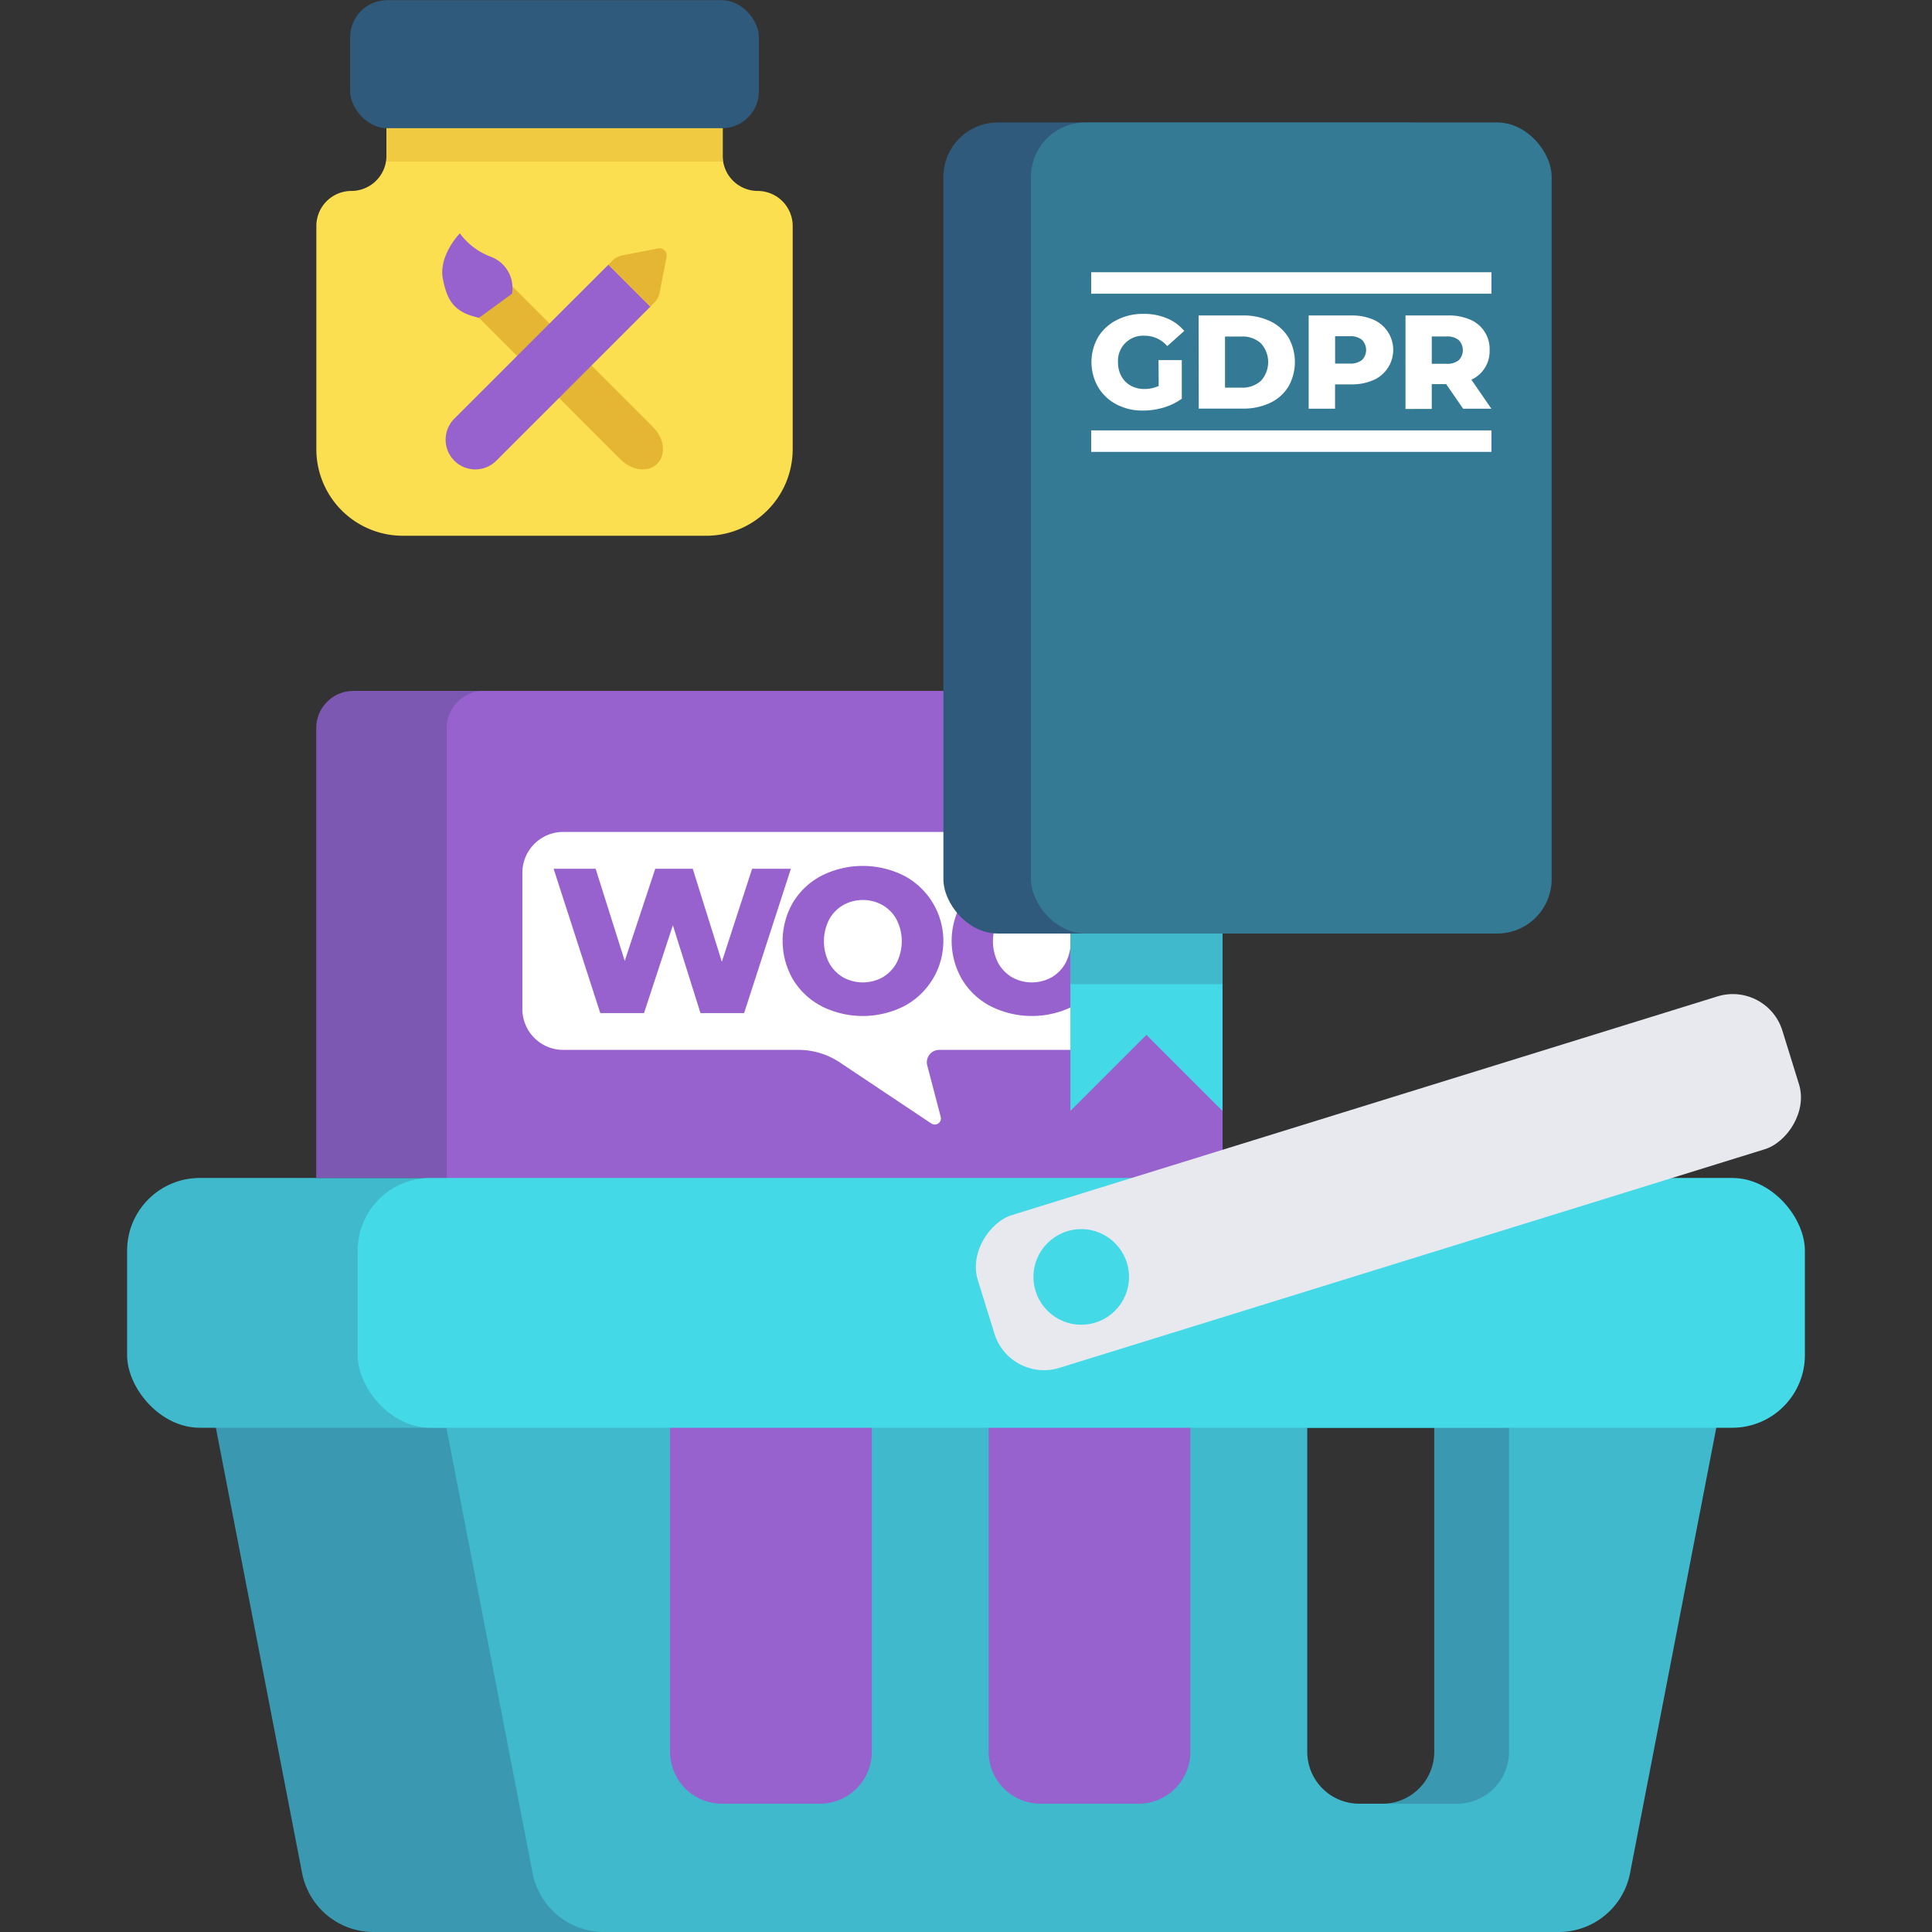
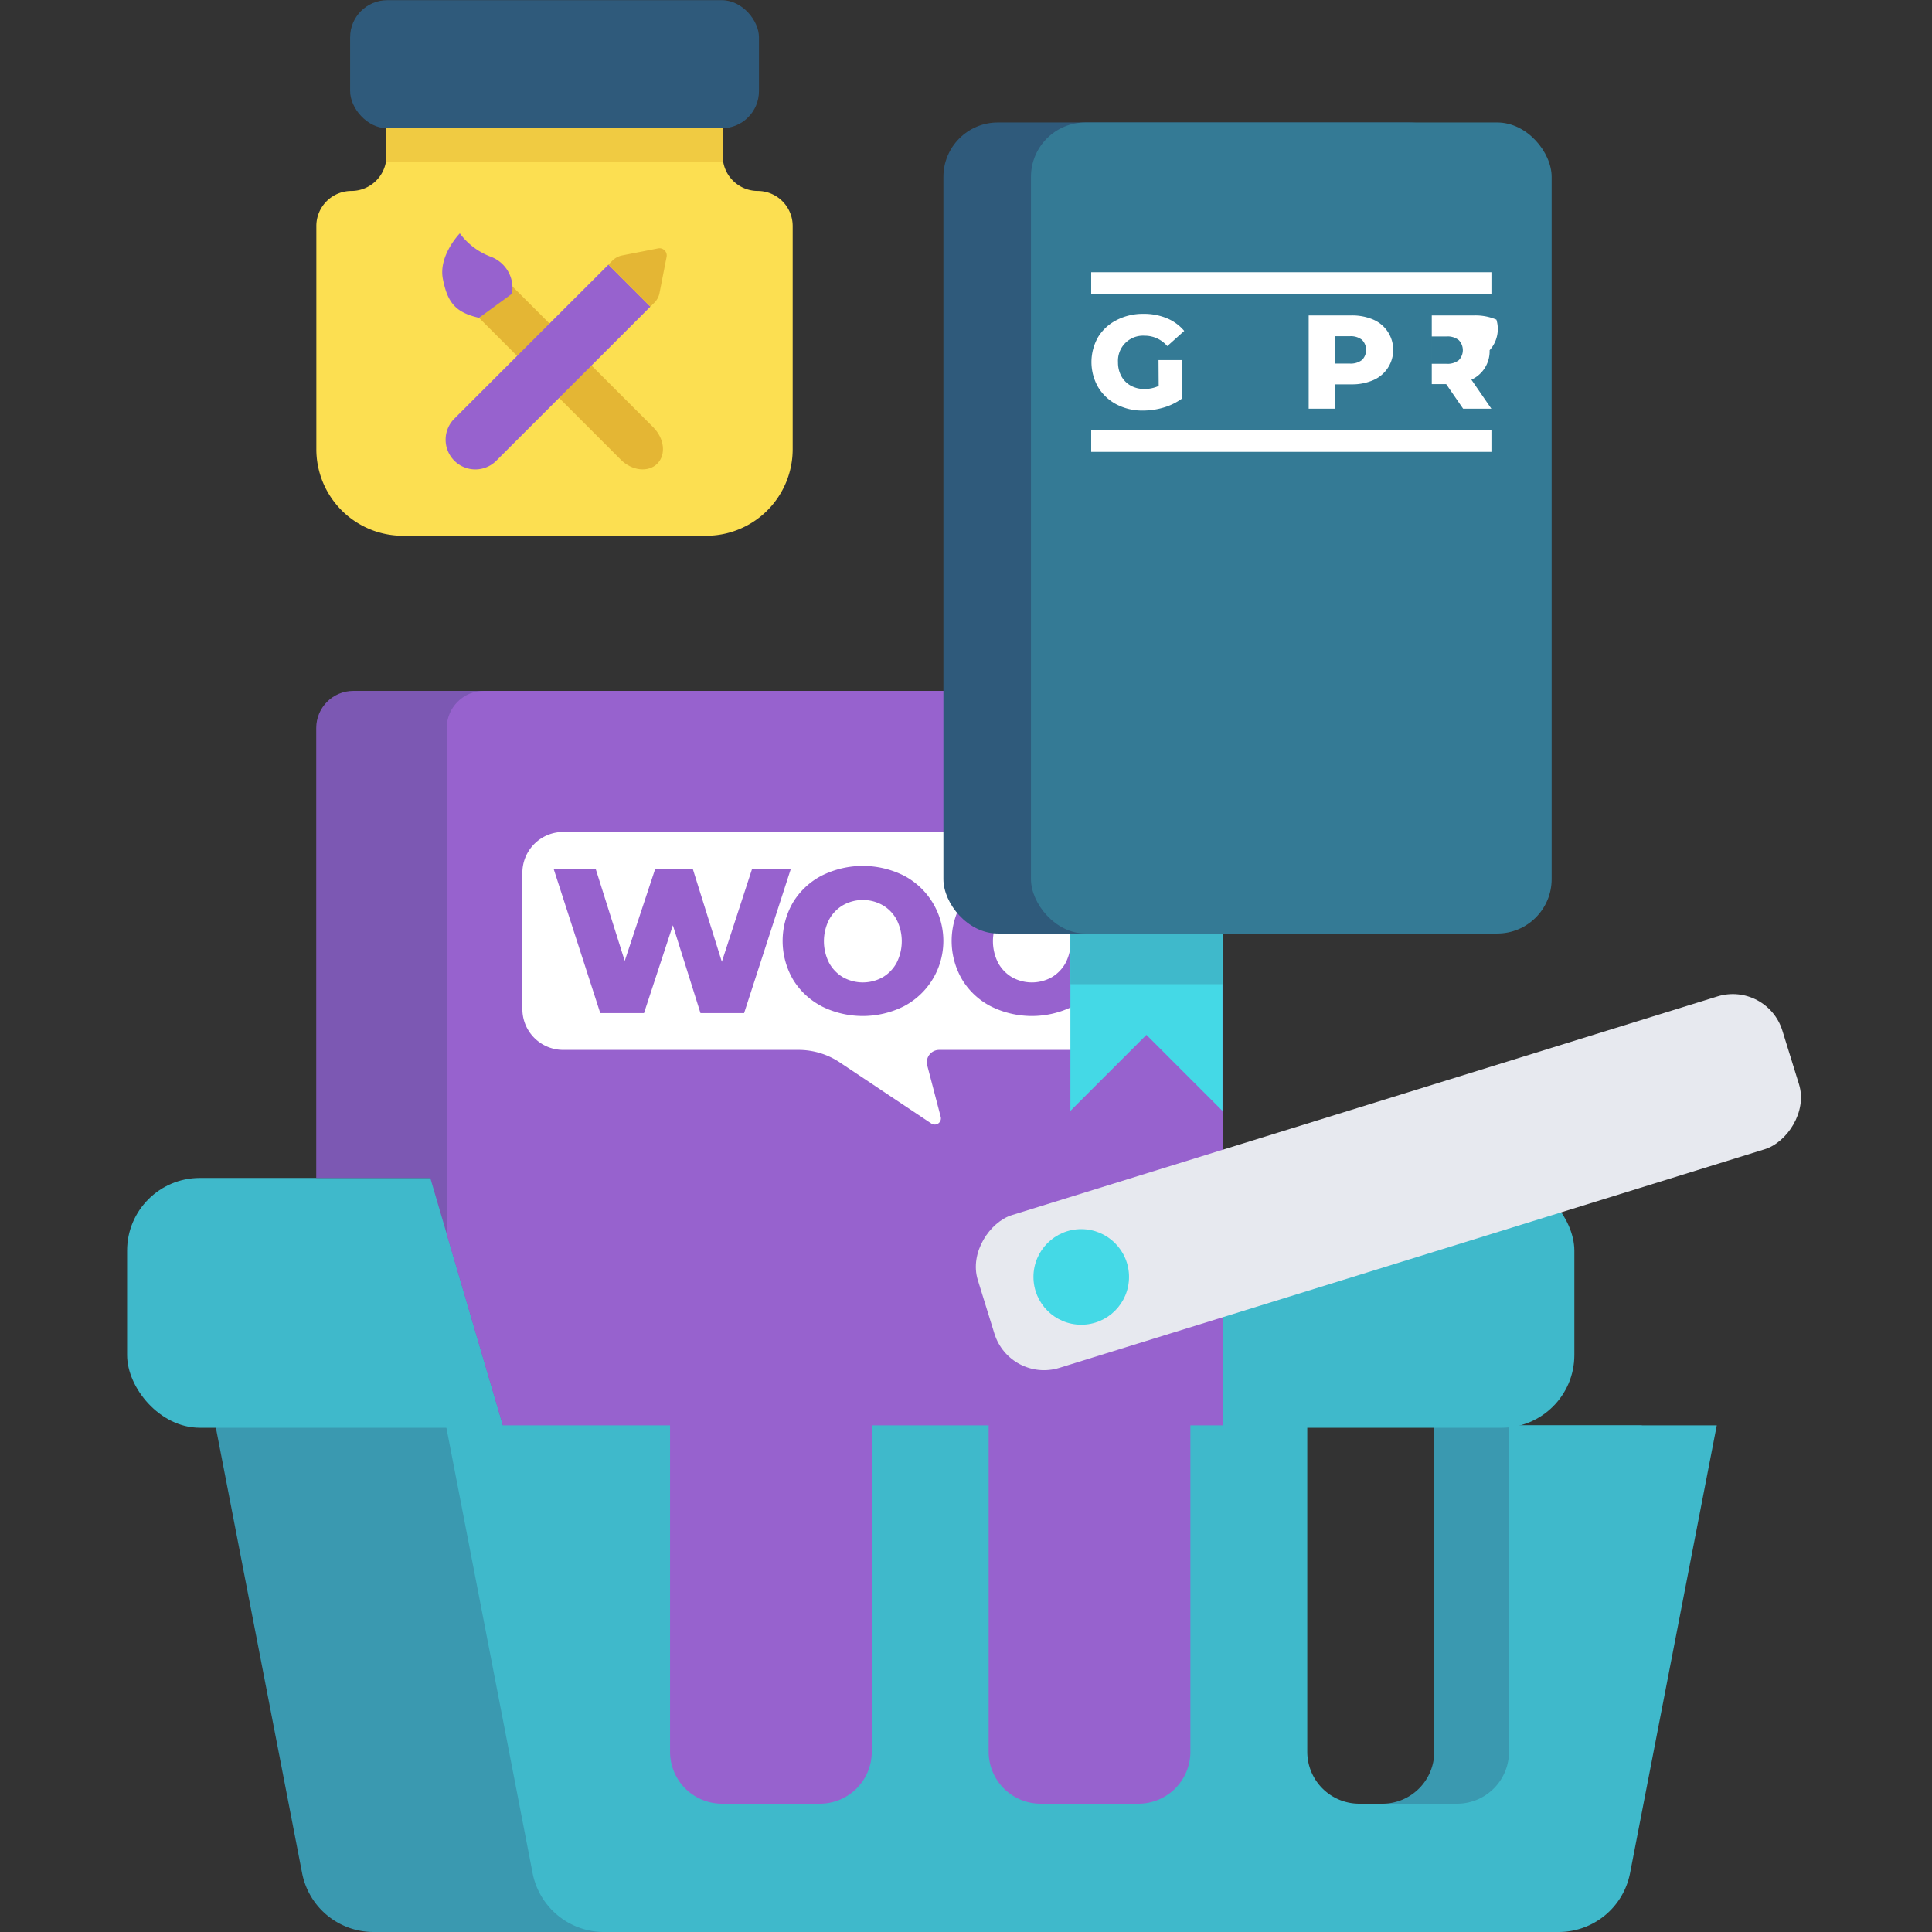
<svg xmlns="http://www.w3.org/2000/svg" id="a4183f36-8813-4654-9f08-72936a1e6989" data-name="doplnujuce" viewBox="0 0 342 342">
  <rect x="0" y="0" width="342" height="342" fill="#333333" stroke="none" />
  <defs>
    <clipPath id="f96f1afb-8b05-4f68-914d-03fb7fa9f3dc">
      <path d="M35.37,208.52h40.8s36.51,124.61,36.72,124.61L273.15,326l12.66-91.48H319.5V0H22.5V209.26Z" style="fill:none" />
    </clipPath>
  </defs>
  <title>prog_ilus_v5</title>
  <g id="ab084038-e256-41ff-8ad7-50f6167900b4" data-name="kosik 1">
    <path d="M253.89,252.31v57.78a9.19,9.19,0,0,1-9.19,9.2H227.37a9.2,9.2,0,0,1-9.19-9.2V252.31H197.49v57.78a9.19,9.19,0,0,1-9.19,9.2H171a9.2,9.2,0,0,1-9.19-9.2V252.31H141.09v57.78a9.19,9.19,0,0,1-9.19,9.2H114.57a9.2,9.2,0,0,1-9.19-9.2V252.31H38.13l15.35,79.27A12.87,12.87,0,0,0,66.11,342H262.66a12.87,12.87,0,0,0,12.63-10.42l15.35-79.27Z" style="fill:#3a99b0" />
    <rect x="22.5" y="208.52" width="256.19" height="44.22" rx="12.87" style="fill:#3fb9cb" />
    <g style="clip-path:url(#f96f1afb-8b05-4f68-914d-03fb7fa9f3dc)">
      <rect x="55.98" y="122.3" width="137.34" height="198.16" rx="6.57" style="fill:#7c58b3" />
      <rect x="79.08" y="122.3" width="137.34" height="198.16" rx="6.57" style="fill:#9762ce" />
      <path d="M195.11,147.27H99.7a7.23,7.23,0,0,0-7.23,7.23v24.13a7.23,7.23,0,0,0,7.23,7.22h41.66a13.15,13.15,0,0,1,7.29,2.21l16.21,10.82a1.09,1.09,0,0,0,1.66-1.19l-2.38-9.09a2.19,2.19,0,0,1,2.11-2.75h28.86a7.23,7.23,0,0,0,7.23-7.22V154.5A7.23,7.23,0,0,0,195.11,147.27Z" style="fill:#fff" />
      <path d="M140,153.79l-8.28,25.55H124l-4.89-15.55L114,179.34h-7.74L98,153.79h7.44l5.15,16.31,5.4-16.31h6.64l5.15,16.46,5.36-16.46Z" style="fill:#9762ce" />
      <path d="M145.46,178.13a12.83,12.83,0,0,1-5.08-4.74,13.58,13.58,0,0,1,0-13.65,12.83,12.83,0,0,1,5.08-4.74A16.27,16.27,0,0,1,160,155a13.06,13.06,0,0,1,0,23.13,16.27,16.27,0,0,1-14.56,0ZM156.24,173a6.6,6.6,0,0,0,2.48-2.57,8.45,8.45,0,0,0,0-7.63,6.53,6.53,0,0,0-2.48-2.57,7.14,7.14,0,0,0-7,0,6.6,6.6,0,0,0-2.48,2.57,8.45,8.45,0,0,0,0,7.63,6.67,6.67,0,0,0,2.48,2.57,7.21,7.21,0,0,0,7,0Z" style="fill:#9762ce" />
      <path d="M175.38,178.13a12.74,12.74,0,0,1-5.07-4.74,13.51,13.51,0,0,1,0-13.65,12.74,12.74,0,0,1,5.07-4.74,16.27,16.27,0,0,1,14.56,0,13.06,13.06,0,0,1,0,23.13,16.27,16.27,0,0,1-14.56,0ZM186.16,173a6.6,6.6,0,0,0,2.48-2.57,8.45,8.45,0,0,0,0-7.63,6.53,6.53,0,0,0-2.48-2.57,7.14,7.14,0,0,0-7,0,6.6,6.6,0,0,0-2.48,2.57,8.45,8.45,0,0,0,0,7.63,6.67,6.67,0,0,0,2.48,2.57,7.21,7.21,0,0,0,7,0Z" style="fill:#9762ce" />
      <g id="a1467610-a1e4-41b0-a3b2-b09018943fac" data-name="academy">
        <polygon points="216.4 196.65 202.94 183.19 189.48 196.65 189.48 165.25 216.4 165.25 216.4 196.65" style="fill:#44d9e6" />
        <rect x="189.48" y="165.25" width="26.92" height="8.97" style="fill:#3fb9cb" />
        <rect x="167" y="21.68" width="92.17" height="143.57" rx="9.63" style="fill:#2f5a7b" />
        <rect x="182.5" y="21.68" width="92.17" height="143.57" rx="9.63" style="fill:#347a95" />
        <path d="M205.08,63.74h4.12v6.84A10.65,10.65,0,0,1,206,72.14a13.06,13.06,0,0,1-3.68.54,9.84,9.84,0,0,1-4.67-1.09,8.22,8.22,0,0,1-3.26-3.06,8.92,8.92,0,0,1,0-8.87,8.18,8.18,0,0,1,3.28-3,10.1,10.1,0,0,1,4.74-1.1,10.52,10.52,0,0,1,4.15.78,8,8,0,0,1,3.07,2.24l-3,2.69a5.23,5.23,0,0,0-4-1.84,4.44,4.44,0,0,0-4.72,4.72,5,5,0,0,0,.59,2.44,4.21,4.21,0,0,0,1.65,1.67,4.86,4.86,0,0,0,2.43.6,6,6,0,0,0,2.53-.54Z" style="fill:#fff" />
-         <path d="M212.18,55.84H220a11,11,0,0,1,4.81,1,7.69,7.69,0,0,1,3.26,2.88,8.86,8.86,0,0,1,0,8.73,7.69,7.69,0,0,1-3.26,2.88,11,11,0,0,1-4.81,1h-7.8Zm7.61,12.78a4.8,4.8,0,0,0,3.41-1.2,4.93,4.93,0,0,0,0-6.65,4.8,4.8,0,0,0-3.41-1.2h-2.94v9.05Z" style="fill:#fff" />
        <path d="M243.1,56.58a5.83,5.83,0,0,1,0,10.71,9.34,9.34,0,0,1-3.89.75h-2.88v4.31h-4.67V55.84h7.55A9.51,9.51,0,0,1,243.1,56.58Zm-2,7.15a2.55,2.55,0,0,0,0-3.57,3.2,3.2,0,0,0-2.17-.64h-2.59v4.84h2.59A3.25,3.25,0,0,0,241.09,63.73Z" style="fill:#fff" />
-         <path d="M256,68h-2.55v4.39H248.8V55.84h7.55a9.47,9.47,0,0,1,3.89.74A5.62,5.62,0,0,1,263.69,62a5.52,5.52,0,0,1-3.23,5.21L264,72.35h-5Zm2.22-7.8a3.2,3.2,0,0,0-2.17-.64h-2.6v4.84h2.6a3.25,3.25,0,0,0,2.17-.63,2.55,2.55,0,0,0,0-3.57Z" style="fill:#fff" />
+         <path d="M256,68h-2.55v4.39V55.84h7.55a9.47,9.47,0,0,1,3.89.74A5.62,5.62,0,0,1,263.69,62a5.52,5.52,0,0,1-3.23,5.21L264,72.35h-5Zm2.22-7.8a3.2,3.2,0,0,0-2.17-.64h-2.6v4.84h2.6a3.25,3.25,0,0,0,2.17-.63,2.55,2.55,0,0,0,0-3.57Z" style="fill:#fff" />
        <rect x="193.16" y="48.19" width="70.85" height="3.8" style="fill:#fff" />
        <rect x="193.16" y="76.19" width="70.85" height="3.8" style="fill:#fff" />
      </g>
      <path d="M134.14,33.8h0a6.21,6.21,0,0,1-6.21-6.21v-4.9H68.41v4.9a6.22,6.22,0,0,1-6.22,6.21h0A6.21,6.21,0,0,0,56,40v39.5A15.32,15.32,0,0,0,71.3,94.84H125a15.32,15.32,0,0,0,15.32-15.33V40A6.21,6.21,0,0,0,134.14,33.8Z" style="fill:#fcdf51" />
      <rect x="61.98" y="0.03" width="72.37" height="22.67" rx="6.57" style="fill:#2f5a7b" />
      <rect x="68.41" y="22.69" width="59.52" height="5.92" style="fill:#f0cb42" />
      <path d="M90.55,50.55l25.08,25.08c2,2,2.3,4.87.72,6.45h0c-1.59,1.59-4.48,1.27-6.46-.71L84.82,56.29Z" style="fill:#e4b634" />
      <path d="M90.63,52a5.9,5.9,0,0,0-3.82-6.58,12.08,12.08,0,0,1-5.41-4.11s-3.82,3.91-3,8.08,2.23,5.93,6.4,6.87" style="fill:#9762ce" />
      <path d="M80.42,74.12a5.26,5.26,0,0,0,0,7.43h0a5.25,5.25,0,0,0,7.44,0l27.27-27.27-7.43-7.43Z" style="fill:#9762ce" />
      <path d="M116.75,51.86,118,45.47a1.28,1.28,0,0,0-1.5-1.5l-6.39,1.25a3.41,3.41,0,0,0-1.7.91l-.71.72,7.43,7.43.72-.72A3.24,3.24,0,0,0,116.75,51.86Z" style="fill:#e4b634" />
    </g>
    <path d="M267.12,252.31v57.78a9.19,9.19,0,0,1-9.19,9.2H240.6a9.2,9.2,0,0,1-9.19-9.2V252.31H210.72v57.78a9.19,9.19,0,0,1-9.19,9.2H184.2a9.2,9.2,0,0,1-9.19-9.2V252.31H154.32v57.78a9.19,9.19,0,0,1-9.19,9.2H127.81a9.2,9.2,0,0,1-9.2-9.2V252.31H78.94l15.34,79.27A12.88,12.88,0,0,0,106.92,342h169a12.87,12.87,0,0,0,12.63-10.42l15.35-79.27Z" style="fill:#3fb9cb" />
-     <rect x="63.31" y="208.52" width="256.19" height="44.22" rx="12.87" style="fill:#44d9e6" />
    <rect x="231.61" y="134.7" width="28.32" height="149.11" rx="9.19" transform="translate(372.89 -87.44) rotate(72.78)" style="fill:#e7e9ef" />
    <circle cx="191.4" cy="226.04" r="8.46" style="fill:#44d9e6" />
  </g>
</svg>